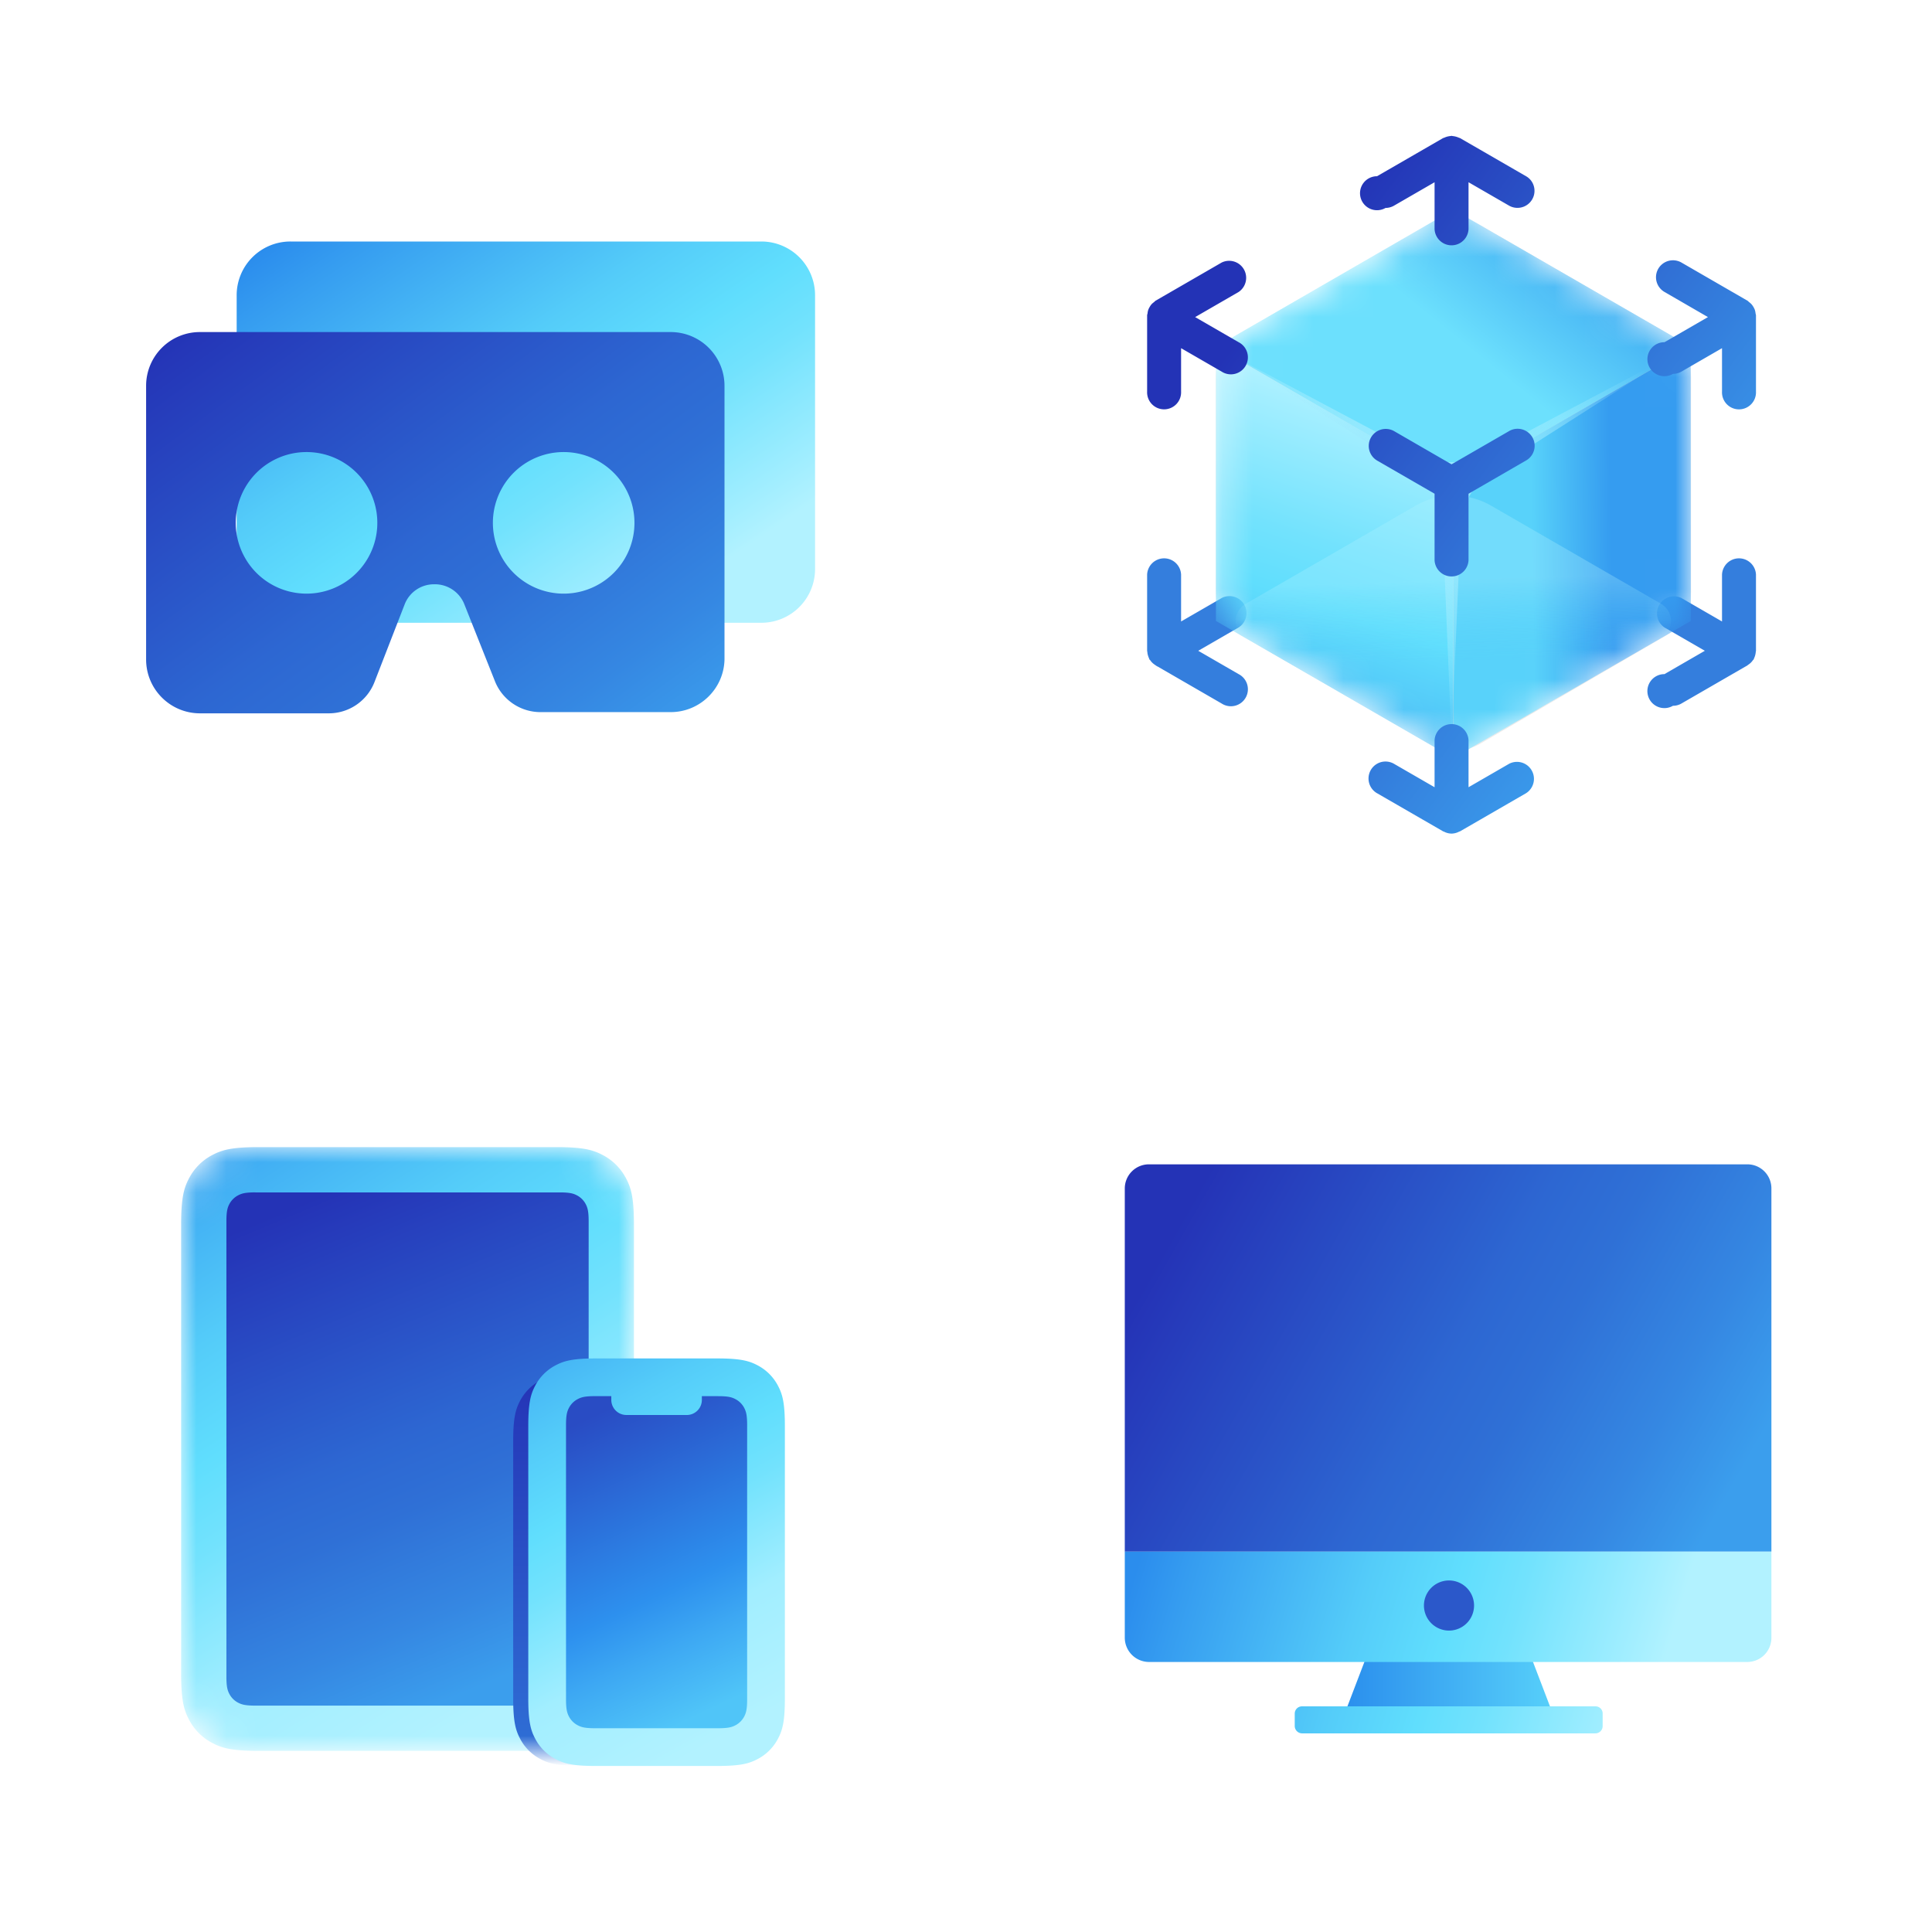
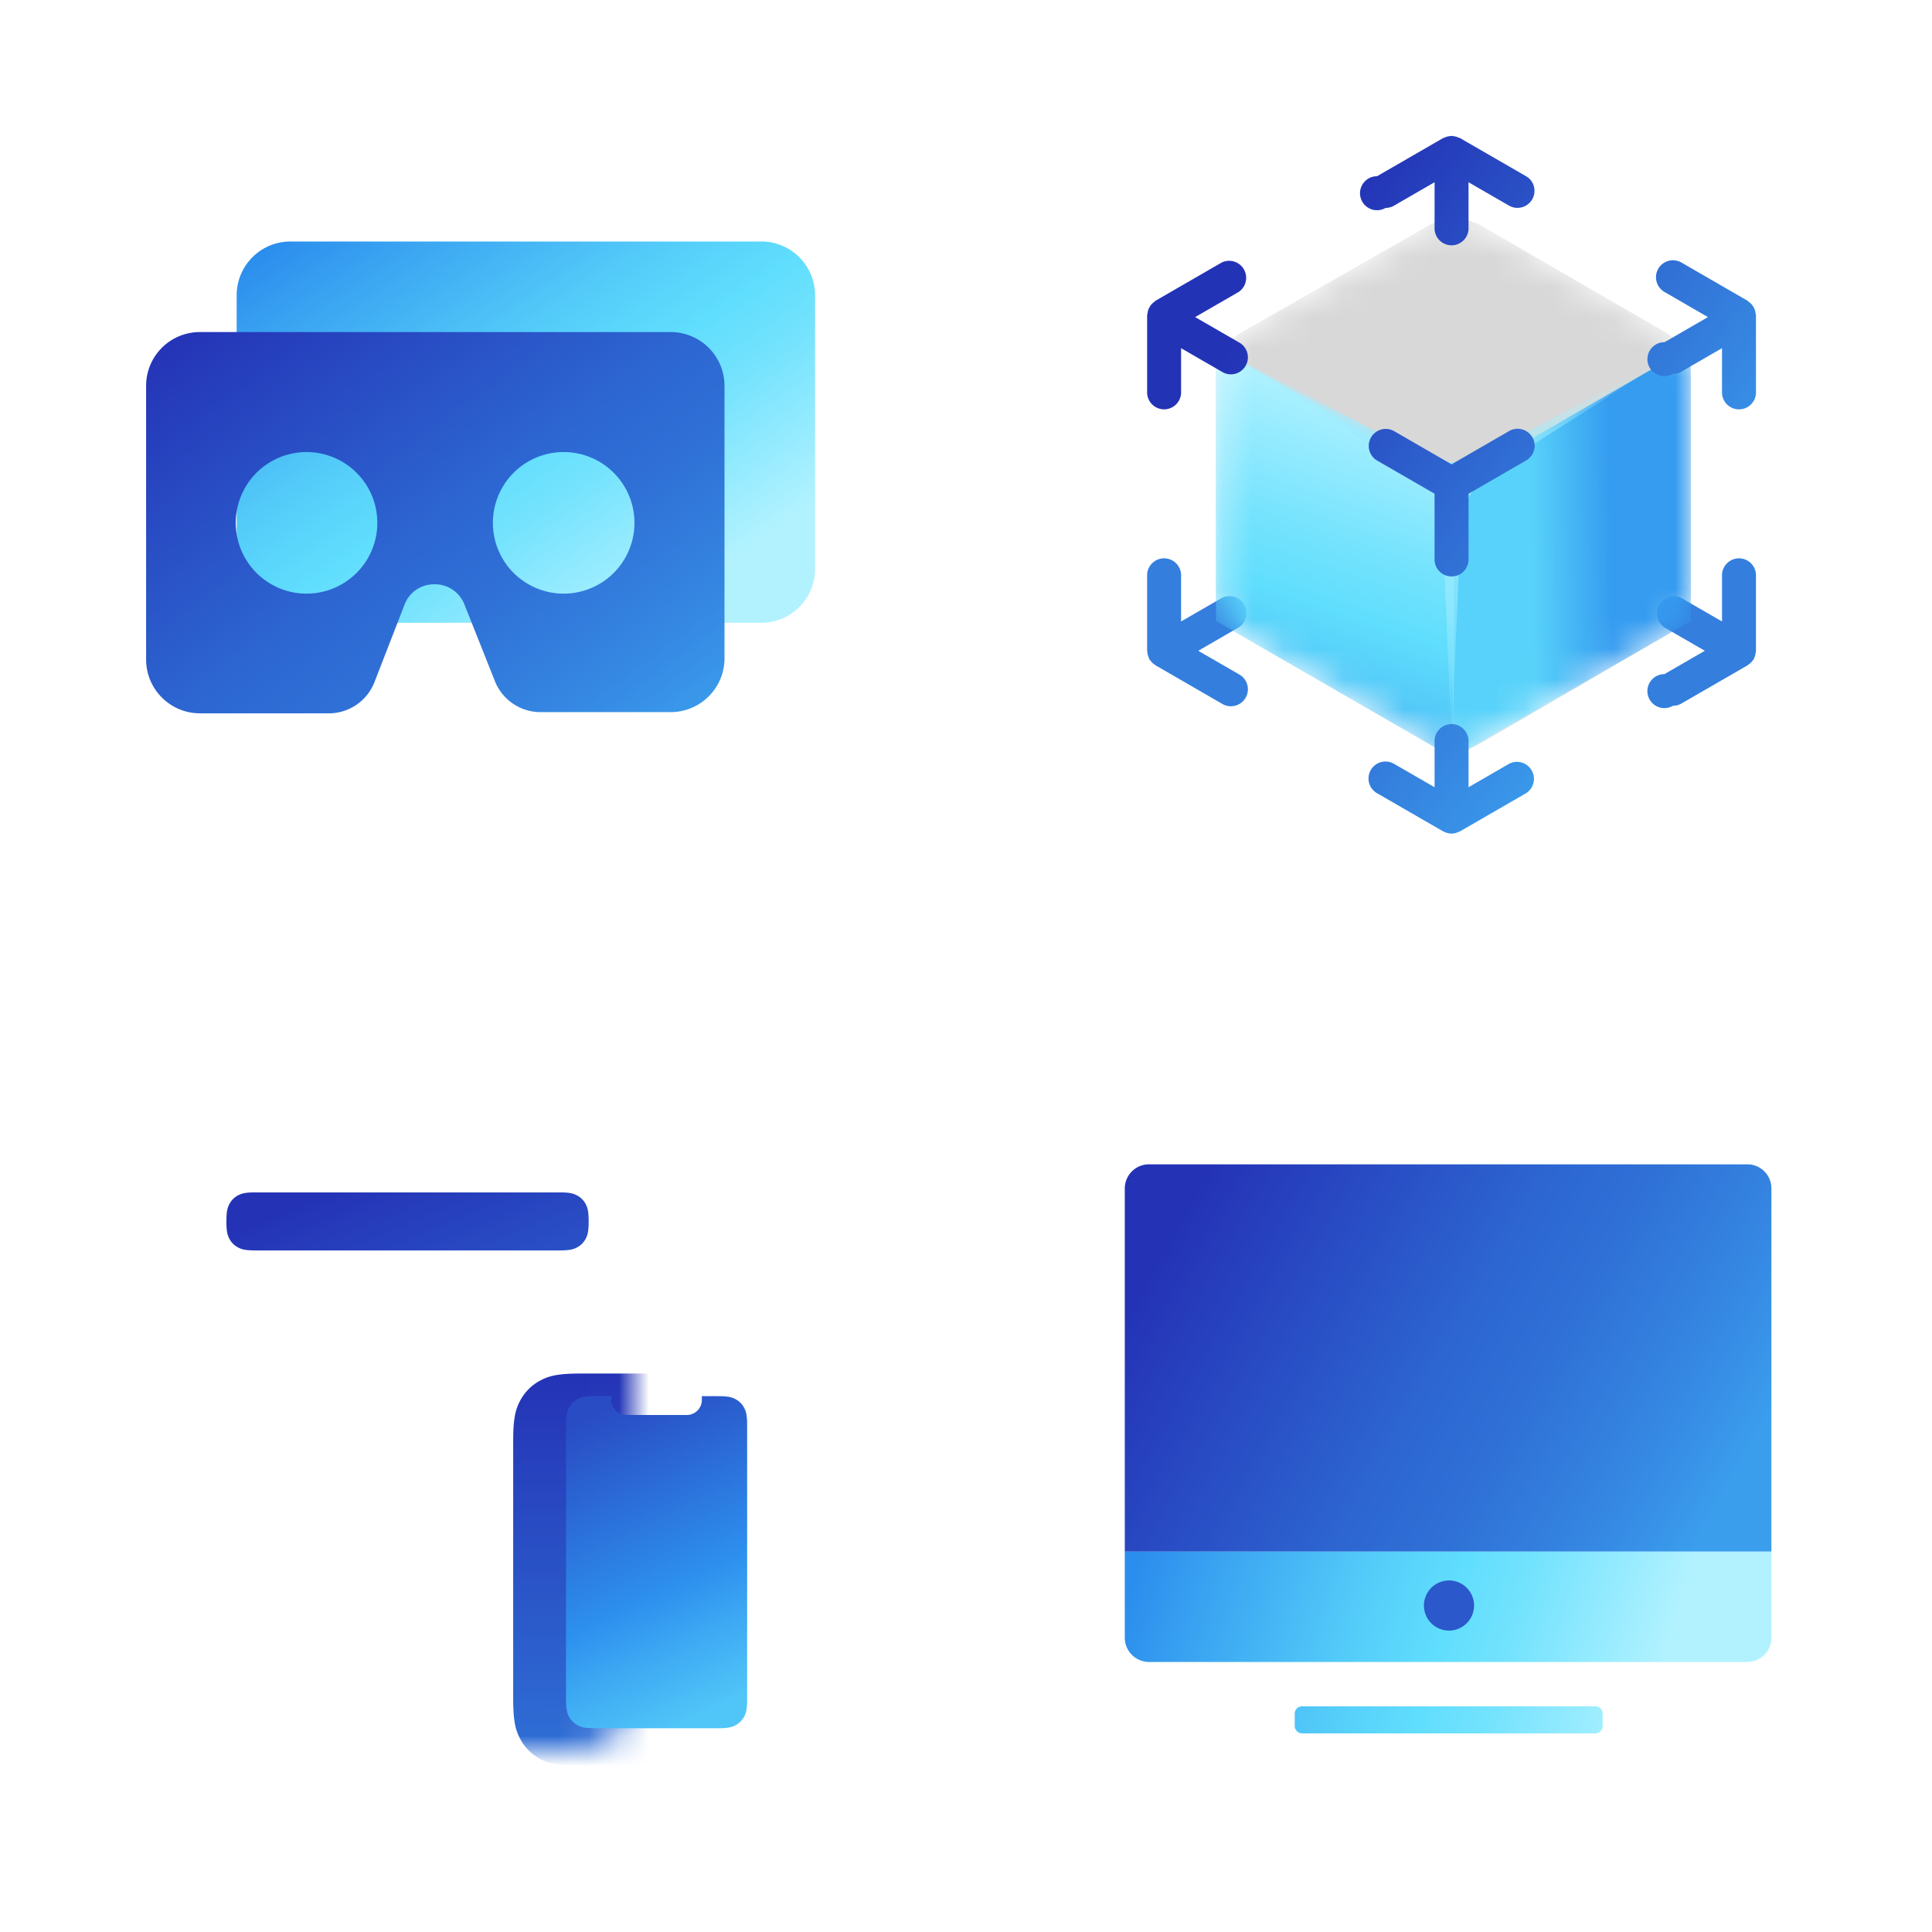
<svg xmlns="http://www.w3.org/2000/svg" fill="none" viewBox="0 0 64 64" width="64" height="64">
  <mask id="a" width="15" height="20" x="6" y="38" maskUnits="userSpaceOnUse">
    <path fill="#fff" d="M8.564 38h9.872c.892 0 1.215.093 1.541.267.326.174.581.43.756.756.174.326.267.65.267 1.541v14.872c0 .892-.093 1.215-.267 1.541-.17.322-.434.586-.756.756-.326.174-.65.267-1.541.267H8.564c-.891 0-1.215-.093-1.541-.267a1.817 1.817 0 01-.756-.756c-.174-.326-.267-.65-.267-1.541V40.564c0-.892.093-1.215.267-1.541.17-.322.434-.586.756-.756.326-.174.65-.267 1.541-.267z" />
  </mask>
  <g mask="url(#a)">
-     <path fill="url(#b)" d="M8.564 38h9.872c.892 0 1.215.093 1.541.267.326.174.581.43.756.756.174.326.267.65.267 1.541v14.872c0 .892-.093 1.215-.267 1.541-.17.322-.434.586-.756.756-.326.174-.65.267-1.541.267H8.564c-.891 0-1.215-.093-1.541-.267a1.817 1.817 0 01-.756-.756c-.174-.326-.267-.65-.267-1.541V40.564c0-.892.093-1.215.267-1.541.17-.322.434-.586.756-.756.326-.174.65-.267 1.541-.267z" />
-     <path fill="url(#c)" d="M8.461 39.5h10.077c.335 0 .456.035.578.1a.686.686 0 01.284.283c.065.123.1.244.1.578V55.54c0 .334-.035.455-.1.578a.686.686 0 01-.284.283c-.122.065-.243.1-.578.1H8.461c-.334 0-.455-.035-.578-.1a.681.681 0 01-.283-.283c-.065-.123-.1-.244-.1-.578V40.46c0-.334.035-.455.1-.578a.686.686 0 01.284-.283c.122-.065.243-.1.577-.1z" />
+     <path fill="url(#c)" d="M8.461 39.5h10.077c.335 0 .456.035.578.1a.686.686 0 01.284.283c.065.123.1.244.1.578c0 .334-.035.455-.1.578a.686.686 0 01-.284.283c-.122.065-.243.1-.578.1H8.461c-.334 0-.455-.035-.578-.1a.681.681 0 01-.283-.283c-.065-.123-.1-.244-.1-.578V40.46c0-.334.035-.455.1-.578a.686.686 0 01.284-.283c.122-.065.243-.1.577-.1z" />
    <path fill="url(#e)" d="M19.244 45.5h4.012c.78 0 1.064.081 1.349.233.282.15.512.38.662.663.152.285.233.568.233 1.347v8.514c0 .78-.081 1.063-.233 1.348a1.59 1.59 0 01-.662.662c-.285.152-.569.233-1.349.233h-4.012c-.78 0-1.064-.081-1.349-.233a1.59 1.59 0 01-.662-.663c-.152-.285-.233-.568-.233-1.347v-8.514c0-.78.081-1.063.233-1.348a1.6 1.6 0 01.662-.662c.285-.152.569-.233 1.349-.233z" filter="url(#d)" />
  </g>
-   <path fill="url(#f)" d="M19.744 45h4.012c.78 0 1.064.081 1.349.233.282.15.512.38.662.663.152.285.233.568.233 1.347v9.014c0 .78-.081 1.063-.233 1.348a1.59 1.59 0 01-.662.662c-.285.152-.569.233-1.349.233h-4.012c-.78 0-1.064-.081-1.349-.233a1.59 1.59 0 01-.662-.663c-.152-.285-.233-.568-.233-1.347v-9.014c0-.78.081-1.063.233-1.348a1.6 1.6 0 01.662-.662c.285-.152.569-.233 1.349-.233z" />
  <path fill="url(#g)" d="M23.788 46.25c.335 0 .456.035.578.1a.686.686 0 01.284.283c.065.123.1.244.1.578v9.078c0 .334-.035.455-.1.578a.686.686 0 01-.284.283c-.122.065-.243.1-.578.1h-4.076c-.335 0-.456-.035-.578-.1a.681.681 0 01-.284-.283c-.065-.123-.1-.244-.1-.578V47.21c0-.334.035-.455.1-.578a.686.686 0 01.284-.283c.122-.065.243-.1.578-.1h.538v.125a.5.5 0 00.442.496l.058.004h2a.5.5 0 00.5-.5v-.125h.538z" />
  <path fill="url(#h)" d="M9.625 8h15.6A1.78 1.78 0 0127 9.795v9.055a1.78 1.78 0 01-1.78 1.78H10a2.135 2.135 0 01-2.16-2.13V9.795A1.78 1.78 0 019.625 8z" />
  <path fill="url(#i)" d="M22.225 11h-15.6a1.78 1.78 0 00-1.785 1.78v9.07c.003.984.801 1.78 1.785 1.78h4.28a1.624 1.624 0 001.5-1.035l1-2.575a1.04 1.04 0 01.97-.665 1.05 1.05 0 011 .645l1.03 2.59a1.626 1.626 0 001.5 1h4.305c.97.003 1.766-.77 1.79-1.74v-9.055A1.782 1.782 0 0022.225 11zm-12.06 8.665a2.345 2.345 0 11-.021-4.69 2.345 2.345 0 01.021 4.69zm8.5 0a2.345 2.345 0 11.015 0h-.015z" />
-   <path fill="url(#j)" d="M51.515 56.97h-7.05l.835-2.185h5.38l.835 2.185z" />
  <path fill="url(#k)" d="M37.26 39.37V51.4h21.42V39.37a.796.796 0 00-.8-.8H38.06a.8.8 0 00-.8.8z" />
  <path fill="url(#l)" d="M37.26 54.25V51.4h21.42v2.85a.8.8 0 01-.8.805H38.06a.805.805 0 01-.8-.805zm15.59 2.275h-9.72a.24.24 0 00-.24.24v.415a.245.245 0 00.24.24h9.72a.24.24 0 00.24-.24v-.415a.235.235 0 00-.24-.24z" />
  <path fill="#2B58CA" d="M48 54.015a.83.83 0 100-1.66.83.83 0 000 1.66z" />
  <path fill="#347EDD" fill-rule="evenodd" d="M57.044 19.035v1.552l-1.344-.776a.564.564 0 00-.563.974l1.338.773-1.338.773a.563.563 0 10.282 1.049.561.561 0 00.281-.075l2.119-1.224c.012-.005.021-.012.033-.018l.008-.005c.021-.011.037-.026.056-.04a.533.533 0 00.152-.149c.006-.011.019-.014.025-.026.006-.01.006-.021.011-.032a.619.619 0 00.058-.216c0-.011.007-.021.007-.033v-2.527a.563.563 0 00-1.125 0zm-19.044 0v2.527c0 .011.006.021.007.033a.505.505 0 00.027.136.558.558 0 00.031.08c.004.01.004.022.01.032.007.012.02.015.026.026.04.06.091.11.151.15.02.013.036.028.057.039l.008.005c.012.006.021.014.034.018l2.118 1.224a.563.563 0 10.562-.974l-1.338-.773 1.338-.773a.563.563 0 00-.563-.974h.001l-1.344.776v-1.552a.563.563 0 00-1.125 0z" clip-rule="evenodd" />
  <mask id="b" width="17" height="18" x="40" y="7" maskUnits="userSpaceOnUse">
    <path fill="#fff" d="M40.276 19.57v-7.068c0-.62.333-1.195.872-1.503l6.188-3.532a1.73 1.73 0 011.724.005L55.155 11c.534.31.864.88.864 1.497v7.08a1.73 1.73 0 01-.86 1.495l-6.095 3.55a1.73 1.73 0 01-1.733.006l-6.187-3.559a1.731 1.731 0 01-.868-1.5v.001z" />
  </mask>
  <g mask="url(#b)">
    <path fill="#D8D8D8" d="M40.276 19.57v-7.068c0-.62.333-1.195.872-1.503l6.188-3.532a1.73 1.73 0 011.724.005L55.155 11c.534.31.864.88.864 1.497v7.08a1.73 1.73 0 01-.86 1.495l-6.095 3.55a1.73 1.73 0 01-1.733.006l-6.187-3.559a1.731 1.731 0 01-.868-1.5v.001z" />
-     <path fill="url(#n)" d="M48.145 6.945l7.866 4.54-7.866 4.545-7.866-4.54 7.866-4.545z" />
    <path fill="url(#o)" d="M56.011 20.571l-7.866 4.54v-9.085l7.862-4.54.004 9.085z" />
    <path fill="url(#p)" d="M40.28 20.571l7.861 4.54.004-9.085-7.866-4.54v9.085z" />
-     <path fill="url(#q)" d="M49.399 16.753L55.021 20a.657.657 0 010 1.142l-5.622 3.247a2.52 2.52 0 01-2.508 0l-5.622-3.247a.657.657 0 010-1.142l5.622-3.247a2.5 2.5 0 012.508 0z" />
    <path fill="url(#r)" d="M46.973 15.044a2.443 2.443 0 002.223 0l6.43-3.403-6.127 3.905a2.444 2.444 0 00-1.116 1.933l-.298 7.098-.294-7.102a2.435 2.435 0 00-1.108-1.929l-6.12-3.905 6.41 3.403z" />
  </g>
  <path fill="url(#s)" fill-rule="evenodd" d="M48.084 4.5c-.011 0-.021.006-.033.006a.637.637 0 00-.216.059c-.01.004-.022.004-.032.01l-2.187 1.263a.563.563 0 10.282 1.05.563.563 0 00.28-.075l1.344-.776v1.55a.563.563 0 001.125 0v-1.55l1.344.776a.564.564 0 00.728-.83.562.562 0 00-.166-.145l-2.187-1.263c-.01-.006-.022-.006-.032-.01a.665.665 0 00-.216-.058c-.012-.001-.022-.007-.034-.007zm6.848 4.403a.563.563 0 00.206.768l1.44.833-1.44.832a.563.563 0 10.282 1.049h-.001a.555.555 0 00.281-.075l1.344-.776v1.44a.563.563 0 101.125 0v-2.526c0-.024-.011-.045-.014-.069a.571.571 0 00-.023-.112.533.533 0 00-.046-.096.577.577 0 00-.06-.087.572.572 0 00-.086-.077c-.019-.014-.031-.034-.053-.046L55.7 8.697a.564.564 0 00-.768.206zm-14.463-.206l-2.188 1.264c-.02.012-.033.031-.052.046-.031.024-.06.046-.087.077a.535.535 0 00-.059.087.504.504 0 00-.046.096.507.507 0 00-.023.113c-.003.023-.014.043-.014.068v2.525a.563.563 0 101.125 0v-1.439l1.344.776a.563.563 0 10.562-.974l-1.44-.832 1.44-.832a.564.564 0 00-.562-.975zm9.522 5.583l-1.907 1.101-1.905-1.101a.563.563 0 00-.563.975l1.906 1.1v2.201a.563.563 0 001.125 0v-2.2l1.906-1.102a.56.56 0 00.062-.934.561.561 0 00-.625-.04h.001zm-2.469 10.246v1.552l-1.344-.776a.562.562 0 10-.563.974h.001l2.188 1.263.002.001c.008.005.018.004.027.009a.55.55 0 00.25.065h.003a.55.55 0 00.25-.066c.009-.004.019-.003.027-.008l.003-.001 2.187-1.263a.563.563 0 00-.563-.974l-1.343.776v-1.552a.563.563 0 00-1.125 0z" clip-rule="evenodd" />
  <defs>
    <linearGradient id="b" x1="8.273" x2="21.145" y1="33.318" y2="53.651" gradientUnits="userSpaceOnUse">
      <stop stop-color="#2B8DED" />
      <stop offset=".08" stop-color="#359CF0" />
      <stop offset=".36" stop-color="#54CCF9" />
      <stop offset=".5" stop-color="#60DEFD" />
      <stop offset=".6" stop-color="#72E2FD" />
      <stop offset=".79" stop-color="#A2EEFF" />
      <stop offset="1" stop-color="#B2F2FF" />
    </linearGradient>
    <linearGradient id="c" x1="10.849" x2="17.417" y1="39.5" y2="55.234" gradientUnits="userSpaceOnUse">
      <stop stop-color="#2433B6" />
      <stop offset=".03" stop-color="#2536B8" />
      <stop offset=".5" stop-color="#2D67D2" />
      <stop offset=".63" stop-color="#2F70D6" />
      <stop offset=".84" stop-color="#3587E2" />
      <stop offset="1" stop-color="#3B9EED" />
    </linearGradient>
    <linearGradient id="e" x1="20.409" x2="20.439" y1="58.288" y2="45.5" gradientUnits="userSpaceOnUse">
      <stop stop-color="#2F70D6" />
      <stop offset="1" stop-color="#2433B6" />
    </linearGradient>
    <linearGradient id="f" x1="19.226" x2="27.828" y1="39.961" y2="55.411" gradientUnits="userSpaceOnUse">
      <stop stop-color="#2B8DED" />
      <stop offset=".08" stop-color="#359CF0" />
      <stop offset=".36" stop-color="#54CCF9" />
      <stop offset=".5" stop-color="#60DEFD" />
      <stop offset=".6" stop-color="#72E2FD" />
      <stop offset=".79" stop-color="#A2EEFF" />
      <stop offset="1" stop-color="#B2F2FF" />
    </linearGradient>
    <linearGradient id="g" x1="21.015" x2="25.488" y1="46.25" y2="55.709" gradientUnits="userSpaceOnUse">
      <stop stop-color="#294CC4" />
      <stop offset=".6" stop-color="#2D90EE" />
      <stop offset=".77" stop-color="#3DA8F3" />
      <stop offset="1" stop-color="#50C5F8" />
    </linearGradient>
    <linearGradient id="h" x1="8.465" x2="19.714" y1="8.458" y2="25.156" gradientUnits="userSpaceOnUse">
      <stop stop-color="#2B8DED" />
      <stop offset=".08" stop-color="#359CF0" />
      <stop offset=".36" stop-color="#54CCF9" />
      <stop offset=".5" stop-color="#60DEFD" />
      <stop offset=".6" stop-color="#72E2FD" />
      <stop offset=".79" stop-color="#A2EEFF" />
      <stop offset=".85" stop-color="#B2F2FF" />
    </linearGradient>
    <linearGradient id="i" x1="4.8" x2="17.276" y1="11.627" y2="28.601" gradientUnits="userSpaceOnUse">
      <stop stop-color="#2433B6" />
      <stop offset=".5" stop-color="#2D67D2" />
      <stop offset=".63" stop-color="#2F70D6" />
      <stop offset=".84" stop-color="#3587E2" />
      <stop offset="1" stop-color="#3B9EED" />
    </linearGradient>
    <linearGradient id="j" x1="44.465" x2="51.515" y1="55.88" y2="55.88" gradientUnits="userSpaceOnUse">
      <stop stop-color="#2A8EED" />
      <stop offset="1" stop-color="#57D0FA" />
    </linearGradient>
    <linearGradient id="k" x1="37.67" x2="55.316" y1="42.953" y2="52.945" gradientUnits="userSpaceOnUse">
      <stop stop-color="#2433B6" />
      <stop offset=".03" stop-color="#2536B8" />
      <stop offset=".5" stop-color="#2D67D2" />
      <stop offset=".63" stop-color="#2F70D6" />
      <stop offset=".84" stop-color="#3587E2" />
      <stop offset="1" stop-color="#3B9EED" />
    </linearGradient>
    <linearGradient id="l" x1="36.995" x2="56.878" y1="54.079" y2="60.072" gradientUnits="userSpaceOnUse">
      <stop stop-color="#2B8DED" />
      <stop offset=".08" stop-color="#359CF0" />
      <stop offset=".36" stop-color="#54CCF9" />
      <stop offset=".5" stop-color="#60DEFD" />
      <stop offset=".6" stop-color="#72E2FD" />
      <stop offset=".79" stop-color="#A2EEFF" />
      <stop offset=".85" stop-color="#B2F2FF" />
    </linearGradient>
    <linearGradient id="n" x1="51.117" x2="54.033" y1="13.513" y2="9.894" gradientUnits="userSpaceOnUse">
      <stop stop-color="#6CE0FD" />
      <stop offset="1" stop-color="#41AEF3" />
    </linearGradient>
    <linearGradient id="o" x1="50.767" x2="53.39" y1="19.403" y2="19.364" gradientUnits="userSpaceOnUse">
      <stop stop-color="#58D2FA" />
      <stop offset=".706" stop-color="#3FACF3" />
      <stop offset="1" stop-color="#359CF0" />
    </linearGradient>
    <linearGradient id="p" x1="43.221" x2="47.635" y1="27.219" y2="13.976" gradientUnits="userSpaceOnUse">
      <stop stop-color="#2B8DED" />
      <stop offset=".08" stop-color="#359CF0" />
      <stop offset=".36" stop-color="#54CCF9" />
      <stop offset=".5" stop-color="#60DEFD" />
      <stop offset=".64" stop-color="#72E2FD" />
      <stop offset=".92" stop-color="#A2EEFF" />
      <stop offset="1" stop-color="#B2F2FF" />
    </linearGradient>
    <linearGradient id="q" x1="48.275" x2="48.188" y1="21.907" y2="19.208" gradientUnits="userSpaceOnUse">
      <stop stop-color="#60DEFD" stop-opacity="0" />
      <stop offset=".29" stop-color="#74E3FD" stop-opacity=".07" />
      <stop offset=".88" stop-color="#A7EFFF" stop-opacity=".26" />
      <stop offset="1" stop-color="#B2F2FF" stop-opacity=".3" />
    </linearGradient>
    <linearGradient id="s" x1="41.885" x2="56.17" y1="9.997" y2="20.529" gradientUnits="userSpaceOnUse">
      <stop stop-color="#2333B6" />
      <stop offset="1" stop-color="#3B9EED" />
    </linearGradient>
    <radialGradient id="r" cx="0" cy="0" r="1" gradientUnits="userSpaceOnUse" gradientTransform="matrix(8.562 0 0 8.563 46.894 15.868)">
      <stop stop-color="#98E9FD" />
      <stop offset=".11" stop-color="#9AEAFD" stop-opacity=".93" />
      <stop offset=".32" stop-color="#9FEBFE" stop-opacity=".74" />
      <stop offset=".62" stop-color="#A7EEFE" stop-opacity=".43" />
      <stop offset=".99" stop-color="#B2F2FF" stop-opacity=".01" />
      <stop offset="1" stop-color="#B2F2FF" stop-opacity="0" />
    </radialGradient>
    <filter id="d" width="12.5" height="17" x="15" y="43.5" filterUnits="userSpaceOnUse" color-interpolation-filters="sRGB">
      <feFlood flood-opacity="0" result="BackgroundImageFix" />
      <feBlend in="SourceGraphic" in2="BackgroundImageFix" result="shape" />
      <feGaussianBlur stdDeviation="1" result="effect1_foregroundBlur" />
    </filter>
  </defs>
</svg>